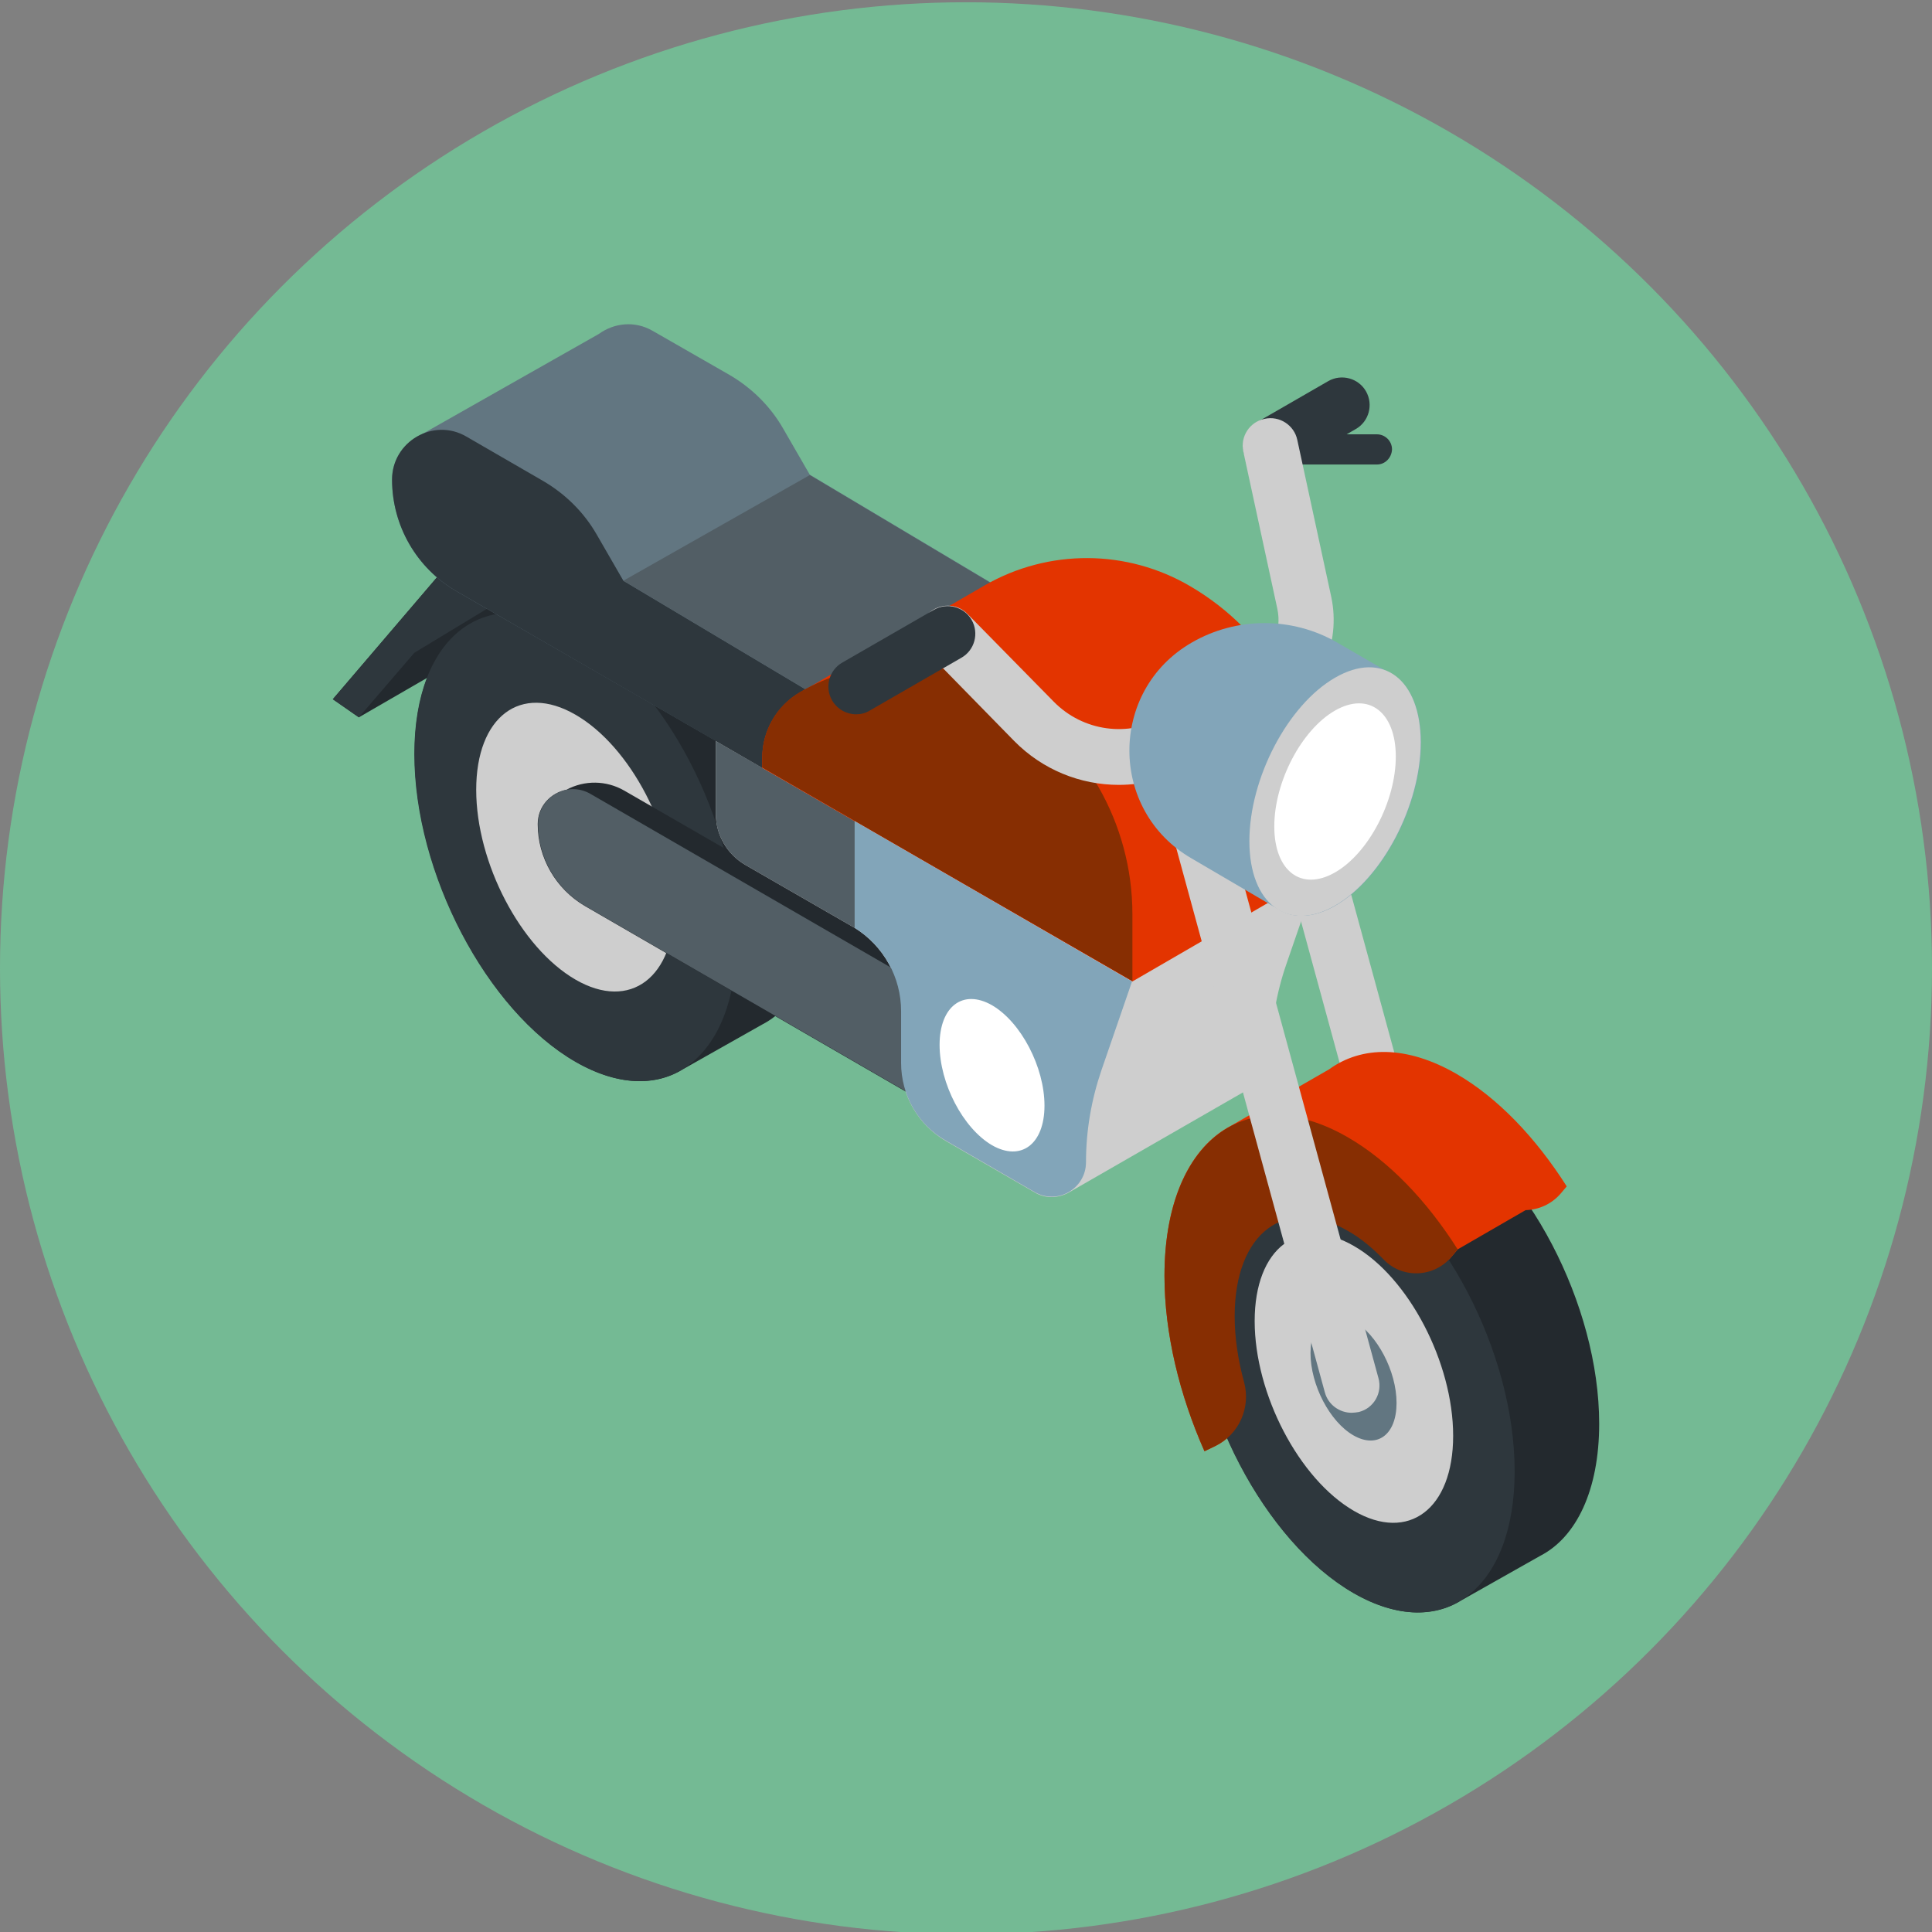
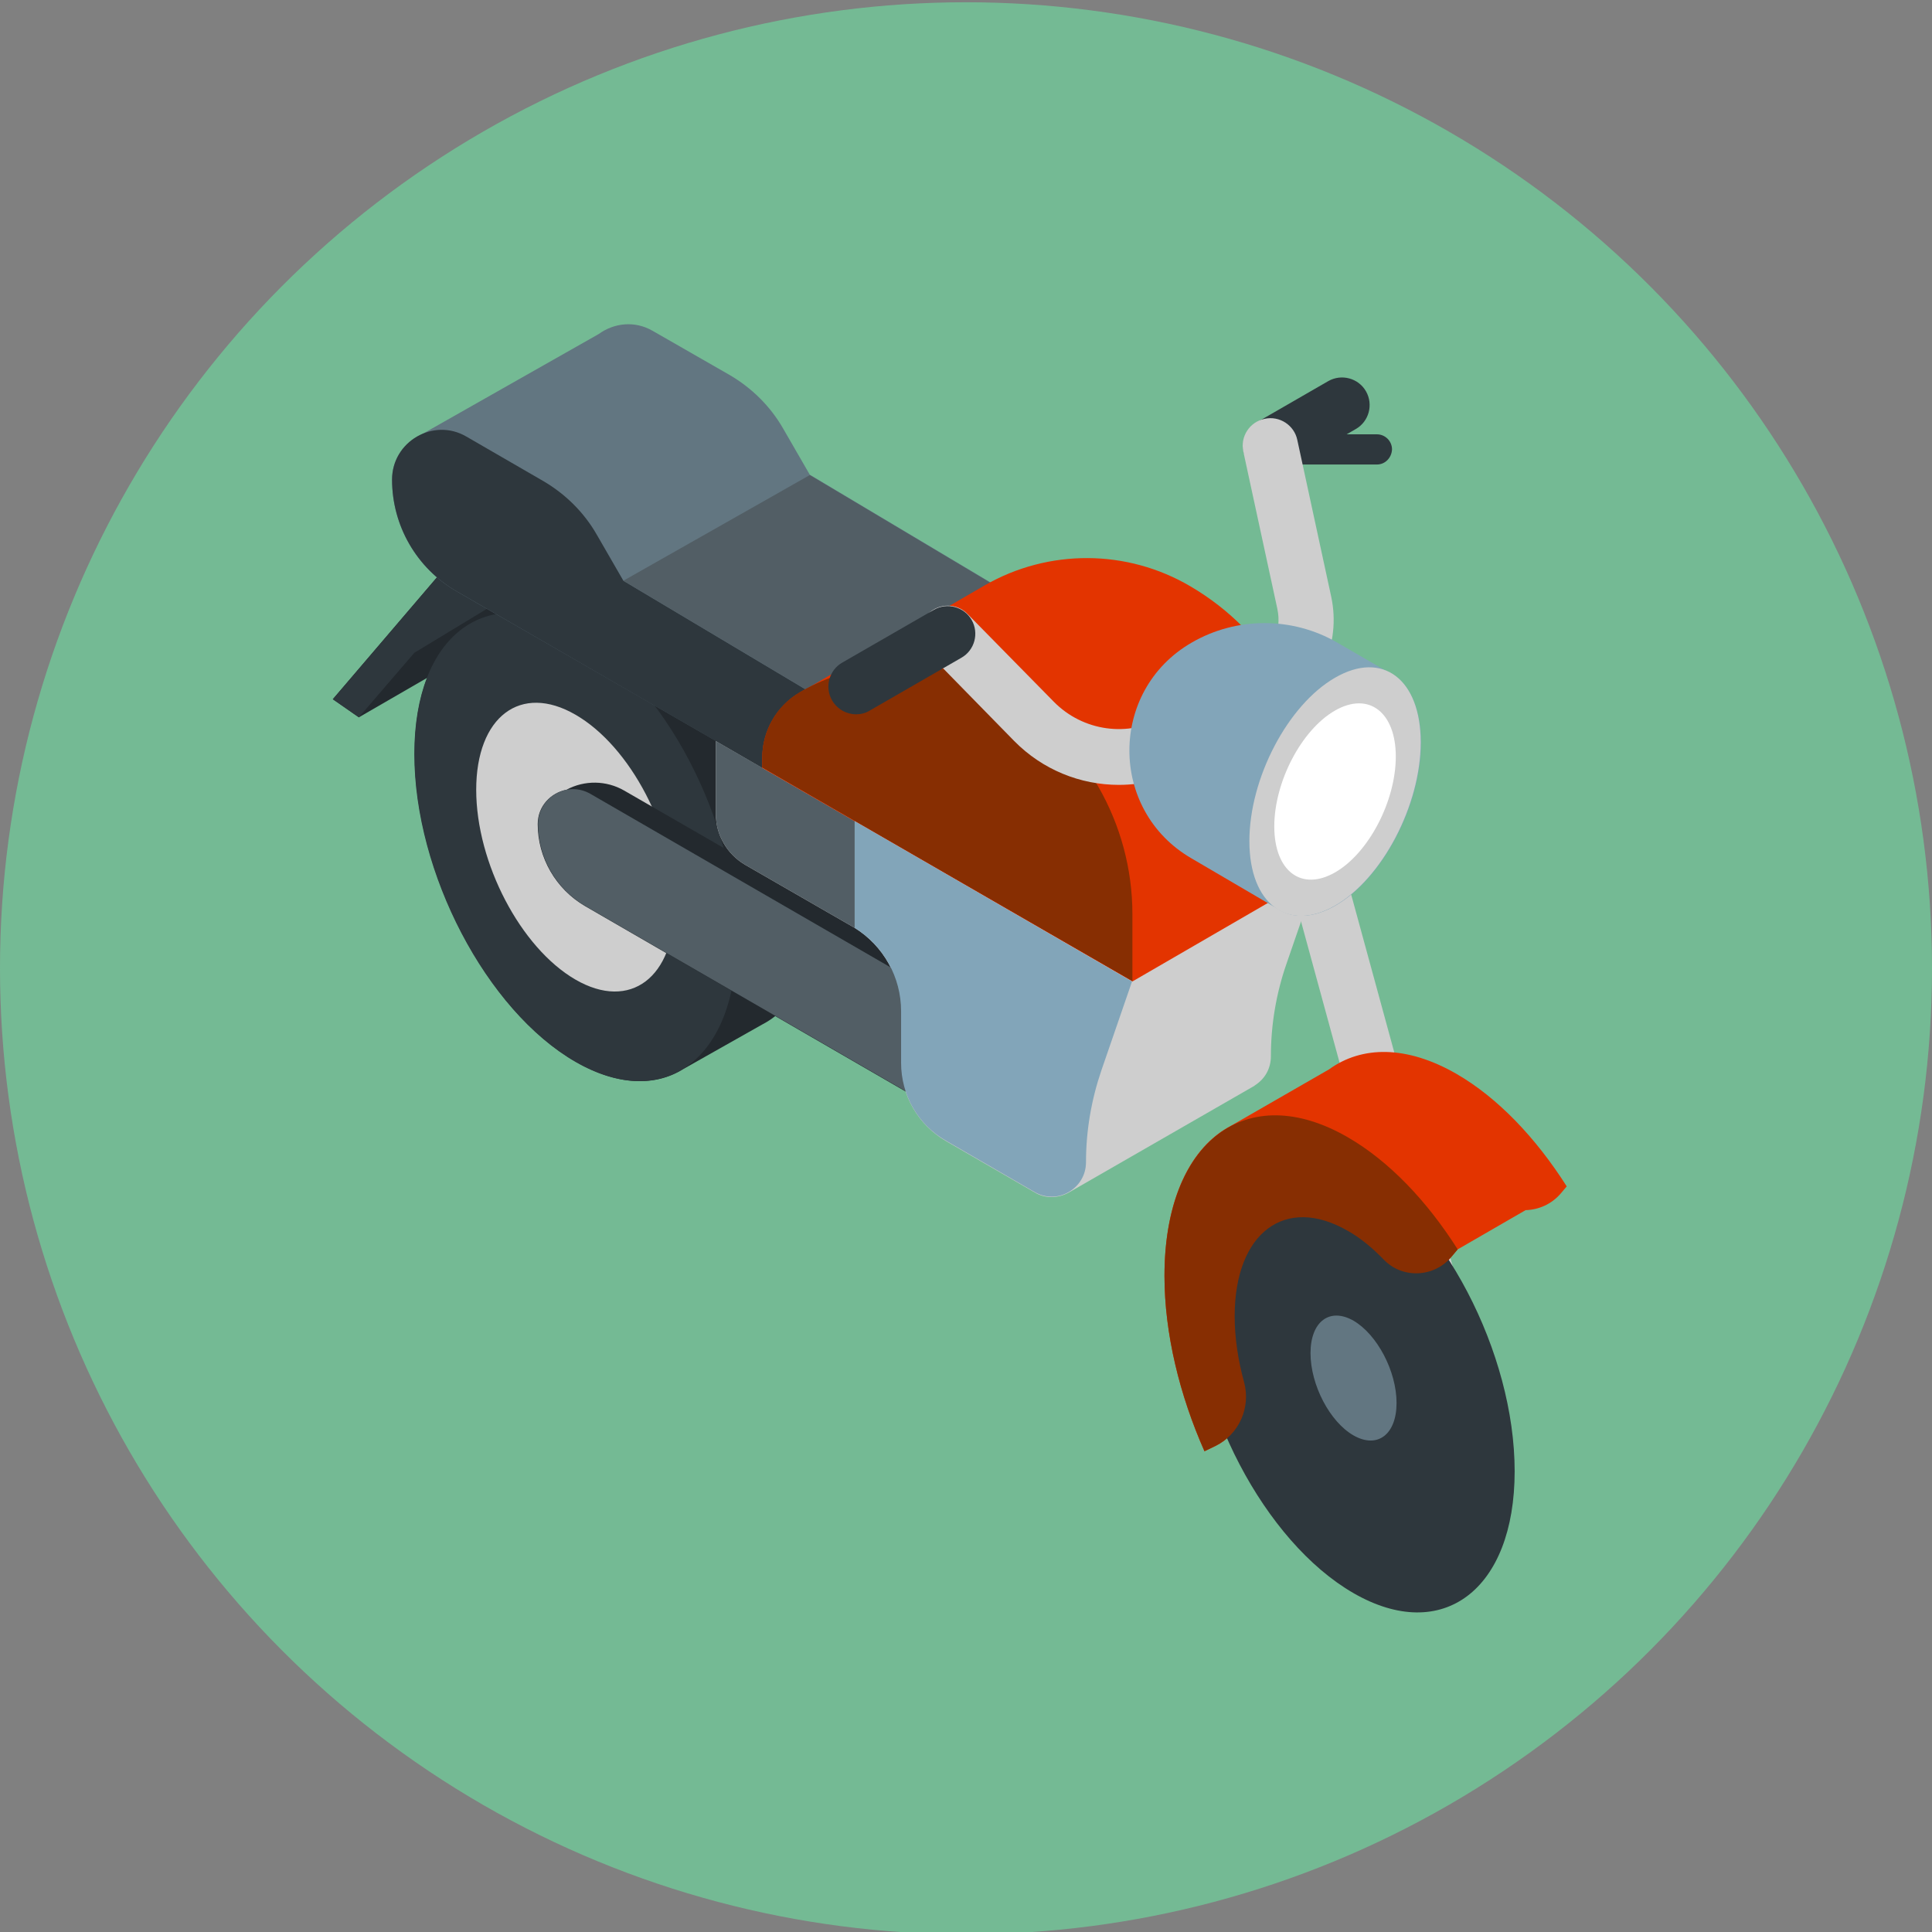
<svg xmlns="http://www.w3.org/2000/svg" version="1.1" id="レイヤー_1" x="0px" y="0px" viewBox="0 0 512 512" style="enable-background:new 0 0 512 512;" xml:space="preserve">
  <rect x="0" y="0" width="512" height="512" fill="#808080" stroke="none" />
  <style type="text/css">
	.st0{fill:#74BA94;}
	.st1{fill:#2E373D;}
	.st2{fill:#23292E;}
	.st3{fill:#CECECE;}
	.st4{fill:#525E65;}
	.st5{fill:#627681;}
	.st6{fill:#E33400;}
	.st7{fill:#872E02;}
	.st8{fill:#82A5B9;}
	.st9{fill:#FFFFFF;}
</style>
  <circle id="楕円形_237_1_" class="st0" cx="256" cy="256.6" r="256" />
  <g>
    <path class="st1" d="M247.6,201.8c-0.3,0-0.6,0-0.9-0.1c-2.1-0.5-3.5-2.6-3-4.8l6.3-27.1c0.5-2.1,2.6-3.5,4.8-3   c2.1,0.5,3.5,2.6,3,4.8l-6.3,27.1C251.1,200.6,249.4,201.8,247.6,201.8z" />
    <path class="st2" d="M118.5,150.2l-2.7,2.8l-27.6,32.3l6.9,4.8l44.1-25.5L118.5,150.2z" />
    <path class="st1" d="M129.1,161.3L109.8,173l-14.7,17.1l-6.9-4.8l27.6-32.3L129.1,161.3z" />
    <path class="st3" d="M382,359.9c-3.2,0-6.2-2.1-7.1-5.4l-46.6-170.7c-1.1-3.9,1.2-8,5.2-9c3.9-1.1,8,1.2,9,5.2l46.6,170.7   c1.1,3.9-1.2,8-5.2,9C383.3,359.9,382.7,359.9,382,359.9z" />
    <path class="st2" d="M174.9,154.9c-11.1-6.4-21.2-6.6-28.8-1.7l-19.7,11.2c-10.1,4.6-16.5,17.1-16.5,35.4c0,31.4,19.1,68,42.7,81.6   c11,6.3,21,6.6,28.5,1.9l20.9-11.8c9.5-4.9,15.6-17.3,15.6-35C217.6,205,198.5,168.5,174.9,154.9z" />
    <path class="st1" d="M195.2,249.1c0,31.4-19.1,45.9-42.7,32.3c-23.6-13.6-42.7-50.1-42.7-81.6c0-31.4,19.1-45.9,42.7-32.3   C176.1,181.2,195.2,217.7,195.2,249.1z" />
    <path class="st3" d="M178.8,239.7c0,19.4-11.8,28.3-26.3,19.9c-14.5-8.4-26.3-30.9-26.3-50.3s11.8-28.3,26.3-19.9   C167.1,197.8,178.8,220.3,178.8,239.7z" />
    <path class="st2" d="M247.6,256.9l-82.2-47.4c-4.7-2.7-10.5-2.8-15.3-0.2c-4.1,0.8-7.6,4.3-7.6,9.1c0,8.9,4.8,17.2,12.5,21.7   l92.5,53.5L247.6,256.9z" />
    <path class="st3" d="M189.7,189.3v26.4c0,5.6,3,10.7,7.8,13.5l29,16.7c7.6,4.7,12.3,13.1,12.3,22.1v13.8c0,8.5,4.5,16.3,11.9,20.6   l23.5,13.6c3,1.8,6.4,1.5,9.1,0l48.7-28c0.2-0.1,0.4-0.2,0.6-0.4h0c2.5-1.6,4.2-4.3,4.2-7.7c0-8.3,1.4-16.6,4.1-24.4l8.1-23.5   L189.7,189.3z" />
    <path class="st4" d="M226.5,217.6l-36.8-21.2v19.3c0,5.6,3,10.7,7.8,13.5l29,16.7V217.6z" />
    <path class="st4" d="M262.9,271.9l-106.4-61.5c-6.2-3.6-13.9,0.9-13.9,8c0,8.9,4.8,17.2,12.5,21.7l107.8,62.3V271.9z" />
    <path class="st5" d="M214.6,125.8l-7.1-12.3c-3.4-5.9-8.3-10.7-14.1-14.1L173,87.7c-4.8-2.8-10.3-2.1-14.3,0.8l-47.1,26.7   c-4.4,2-7.7,6.4-7.7,11.9c0,12.2,6.5,23.5,17.1,29.6l81,46.7l60.9-48.8L214.6,125.8z" />
    <path class="st1" d="M213.5,182.7l-48.3-28.8l-7.1-12.3c-3.4-5.9-8.3-10.7-14.1-14.1l-20.4-11.8c-8.7-5.1-19.7,1.3-19.7,11.4   c0,12.2,6.5,23.5,17.1,29.6l81,46.8L213.5,182.7z" />
    <path class="st4" d="M165.2,153.9l49.4-28l48.3,28.8l-49.4,28L165.2,153.9z" />
    <path class="st6" d="M315.5,155.4c-16.8-9.9-37.6-10-54.5-0.3c-0.5,0.3-43.1,25-47.2,27.4c-0.6,0.3-1.2,0.6-1.8,1   c-6.2,3.6-10,10.2-10,17.4v2.6l98.1,56.6l49-28.4v-17.7C349.1,189.8,336.3,167.6,315.5,155.4z" />
    <path class="st7" d="M202,203.4l98.1,56.6v-17.7c0-24.1-12.8-46.4-33.6-58.6c-16.8-9.9-37.6-10-54.5-0.3c-6.2,3.6-10,10.2-10,17.4   V203.4z" />
    <path class="st8" d="M226.5,217.6l73.5,42.5l-8.1,23.5c-2.7,7.9-4.1,16.1-4.1,24.4c0,7-7.6,11.4-13.6,7.9l-23.5-13.6   c-7.4-4.2-11.9-12.1-11.9-20.6V268c0-9-4.6-17.3-12.3-22.1V217.6z" />
-     <path class="st2" d="M381.1,295.7c-11.1-6.4-21.2-6.6-28.8-1.7l-19.7,11.2c-10.1,4.6-16.5,17.1-16.5,35.4c0,31.4,19.1,68,42.7,81.6   c11,6.3,21,6.6,28.5,1.9l20.9-11.8c9.5-4.9,15.6-17.3,15.6-35C423.8,345.8,404.7,309.3,381.1,295.7z" />
    <path class="st6" d="M386,284.6c-13.2-7.6-25.1-7.5-33.8-1.2l-25.9,14.9c-10.8,5.6-17.7,19.6-17.7,39.8c0,15.3,4,31.6,10.6,46.5   l2.9-1.4c6.3-3.1,9.4-10.2,7.6-16.9c-1.6-5.8-2.5-11.8-2.5-17.5c0-22.1,13.4-32.2,30-22.6c3.4,1.9,6.6,4.6,9.6,7.7   c5,5.1,13.4,4.6,17.9-0.9l1.6-1.9l18-10.4c3.5-0.1,6.9-1.6,9.3-4.4l1.6-1.9C407,301.5,396.9,290.9,386,284.6z" />
    <path class="st1" d="M401.4,389.9c0,31.4-19.1,45.9-42.7,32.3C335.1,408.6,316,372,316,340.6s19.1-45.9,42.7-32.3   C382.3,321.9,401.4,358.5,401.4,389.9z" />
-     <path class="st3" d="M385.1,380.5c0,19.4-11.8,28.3-26.3,19.9c-14.5-8.4-26.3-30.9-26.3-50.3c0-19.4,11.8-28.3,26.3-19.9   C373.3,338.5,385.1,361.1,385.1,380.5z" />
    <path class="st5" d="M370.1,371.8c0,8.4-5.1,12.2-11.4,8.6c-6.3-3.6-11.4-13.4-11.4-21.8c0-8.4,5.1-12.2,11.4-8.6   C365,353.7,370.1,363.4,370.1,371.8z" />
    <path class="st7" d="M327.2,348.8c0-22.1,13.4-32.2,30-22.6c3.4,1.9,6.6,4.6,9.6,7.7c5,5.1,13.4,4.6,17.9-0.9l1.6-1.9   c-8.1-12.8-18.2-23.4-29.1-29.7c-26.8-15.5-48.6,1-48.6,36.7c0,15.3,4,31.6,10.6,46.5l2.9-1.4c6.3-3.1,9.4-10.2,7.6-16.9   C328.1,360.5,327.2,354.5,327.2,348.8z" />
-     <path class="st3" d="M358.2,374.4c-3.2,0-6.2-2.1-7.1-5.4l-46.6-170.7c-1.1-3.9,1.2-8,5.2-9c3.9-1.1,8,1.2,9,5.2l46.6,170.7   c1.1,3.9-1.2,8-5.2,9C359.5,374.3,358.8,374.4,358.2,374.4z" />
    <path class="st1" d="M336.8,125.6c-2.5,0-5-1.3-6.4-3.7c-2-3.5-0.8-8,2.7-10L352,101c3.5-2,8-0.8,10,2.7c2,3.5,0.8,8-2.7,10   l-18.9,10.9C339.3,125.3,338.1,125.6,336.8,125.6z" />
    <path class="st1" d="M364.9,123.1h-24.4c-2.2,0-4-1.8-4-4c0-2.2,1.8-4,4-4h24.4c2.2,0,4,1.8,4,4   C368.8,121.3,367.1,123.1,364.9,123.1z" />
    <path class="st3" d="M296.5,208c-10.2,0-20.2-4-27.7-11.6L245.9,173c-2.8-2.9-2.8-7.6,0.1-10.4c2.9-2.8,7.6-2.8,10.4,0.1l22.9,23.3   c7.7,7.8,19.7,9.5,29.1,4l23.4-13.5c5.3-3.1,8-9.2,6.7-15.2l-9-41.6c-0.9-4,1.7-7.9,5.6-8.7c4-0.9,7.9,1.7,8.7,5.6l9,41.6   c2.6,12.3-2.9,24.7-13.8,31l-23.4,13.5C309.8,206.3,303.1,208,296.5,208z" />
    <path class="st1" d="M226.9,189.3c-2.5,0-5-1.3-6.4-3.7c-2-3.5-0.8-8,2.7-10l24.3-14c3.5-2,8-0.8,10,2.7c2,3.5,0.8,8-2.7,10   l-24.3,14C229.4,189,228.1,189.3,226.9,189.3z" />
    <path class="st8" d="M367,177.6l-12.6-7.3c-11.9-6.9-26.7-6.9-38.6,0c-22,12.7-22,44.5,0,57.2l22.7,13.3c4,2.7,9.5,2.6,15.4-0.8   c12.5-7.2,22.7-26.6,22.7-43.3C376.5,186.6,372.8,179.8,367,177.6z" />
    <path class="st3" d="M376.5,196.7c0,16.7-10.2,36.1-22.7,43.3c-12.5,7.2-22.7-0.4-22.7-17.1s10.2-36.1,22.7-43.3   C366.4,172.3,376.5,180,376.5,196.7z" />
    <path class="st9" d="M369.9,200.5c0,11.8-7.2,25.6-16.1,30.7c-8.9,5.1-16.1-0.3-16.1-12.2c0-11.8,7.2-25.6,16.1-30.7   C362.7,183.2,369.9,188.7,369.9,200.5z" />
-     <path class="st9" d="M249,276.9c0,10.2,6.2,22.1,13.9,26.6c7.7,4.4,13.9-0.3,13.9-10.5s-6.2-22.1-13.9-26.6   C255.2,262,249,266.7,249,276.9z" />
  </g>
</svg>